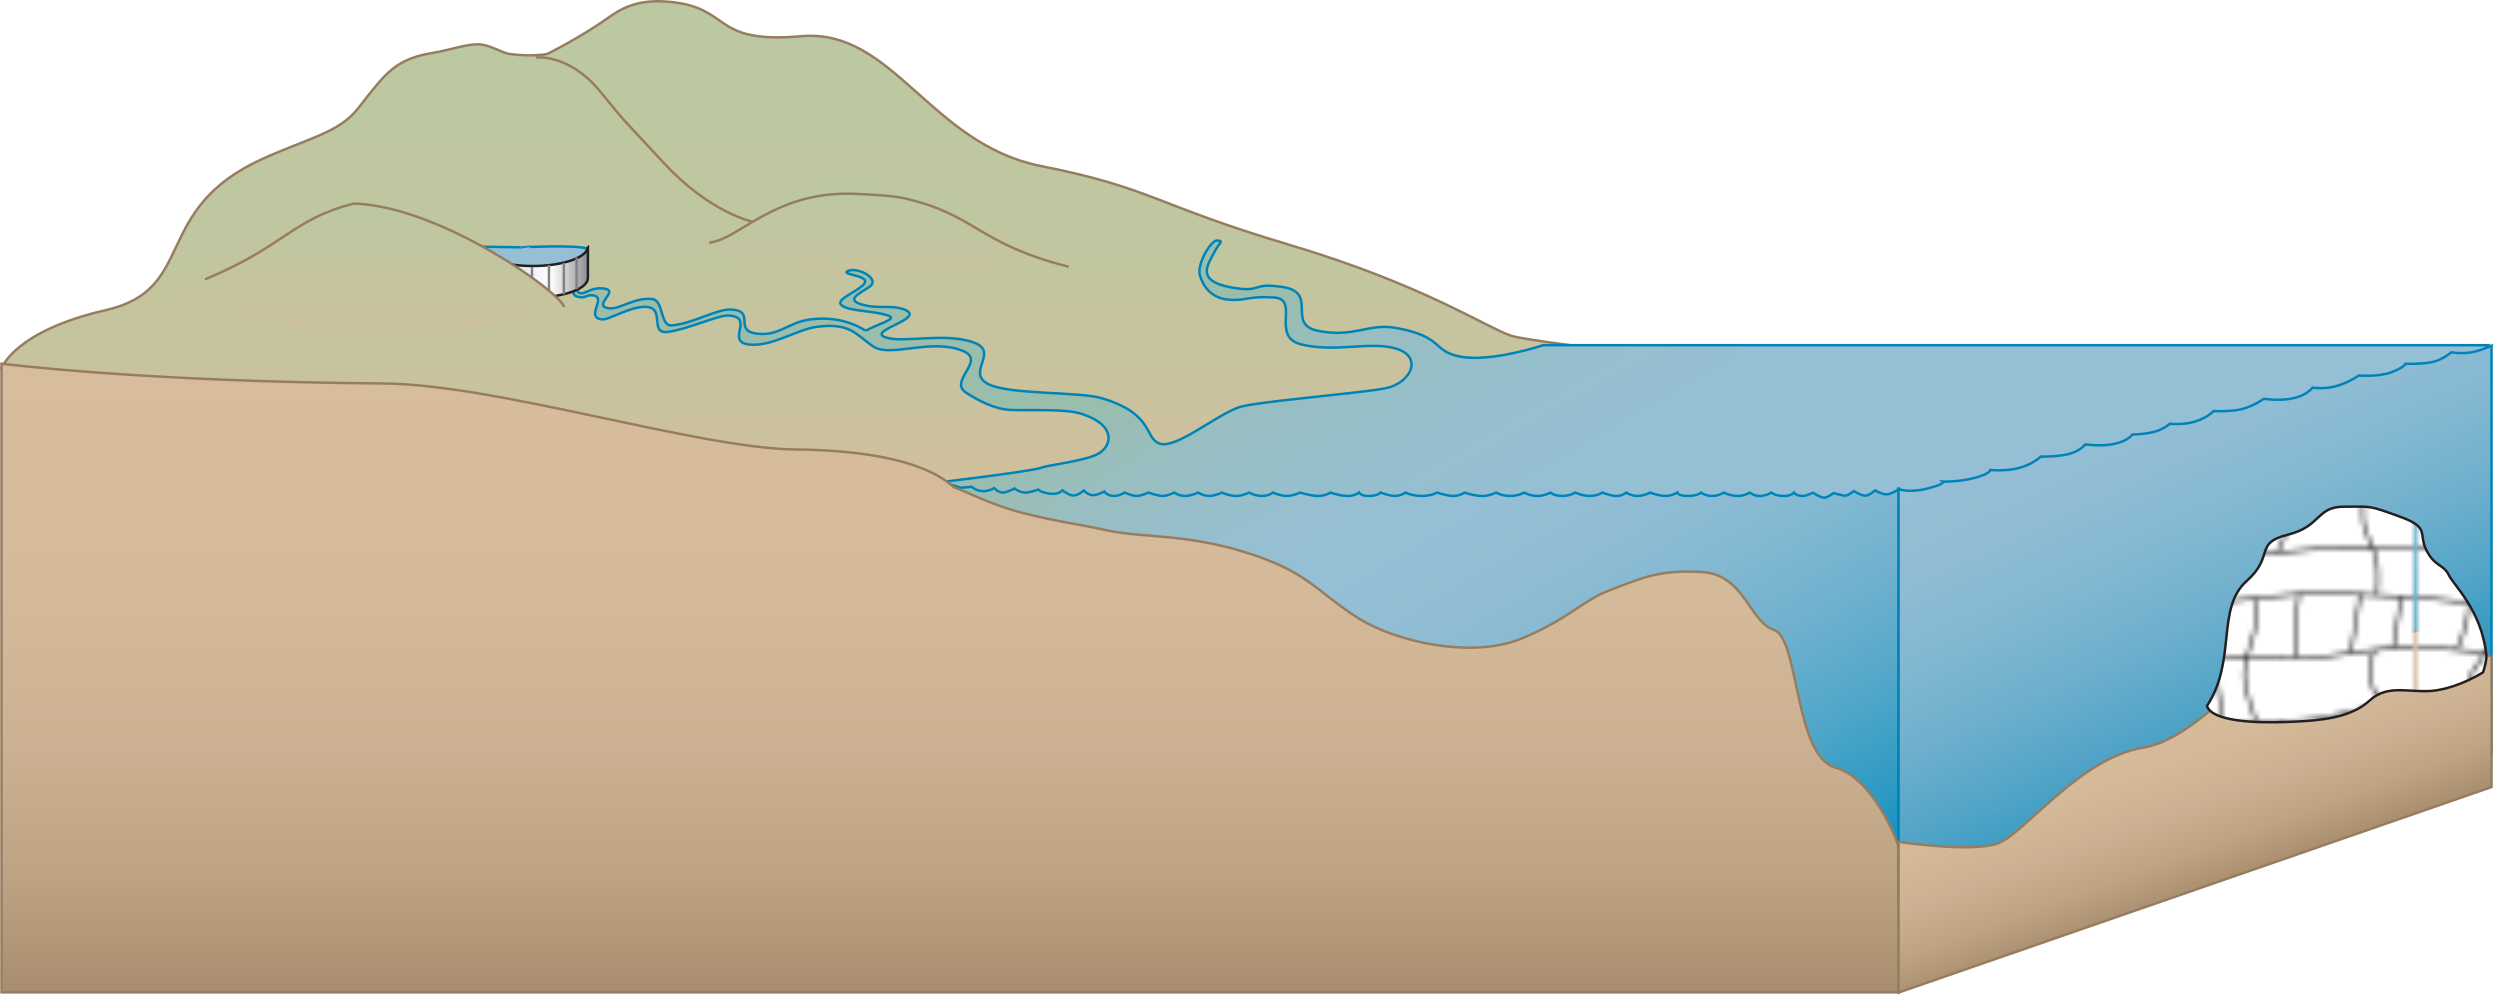
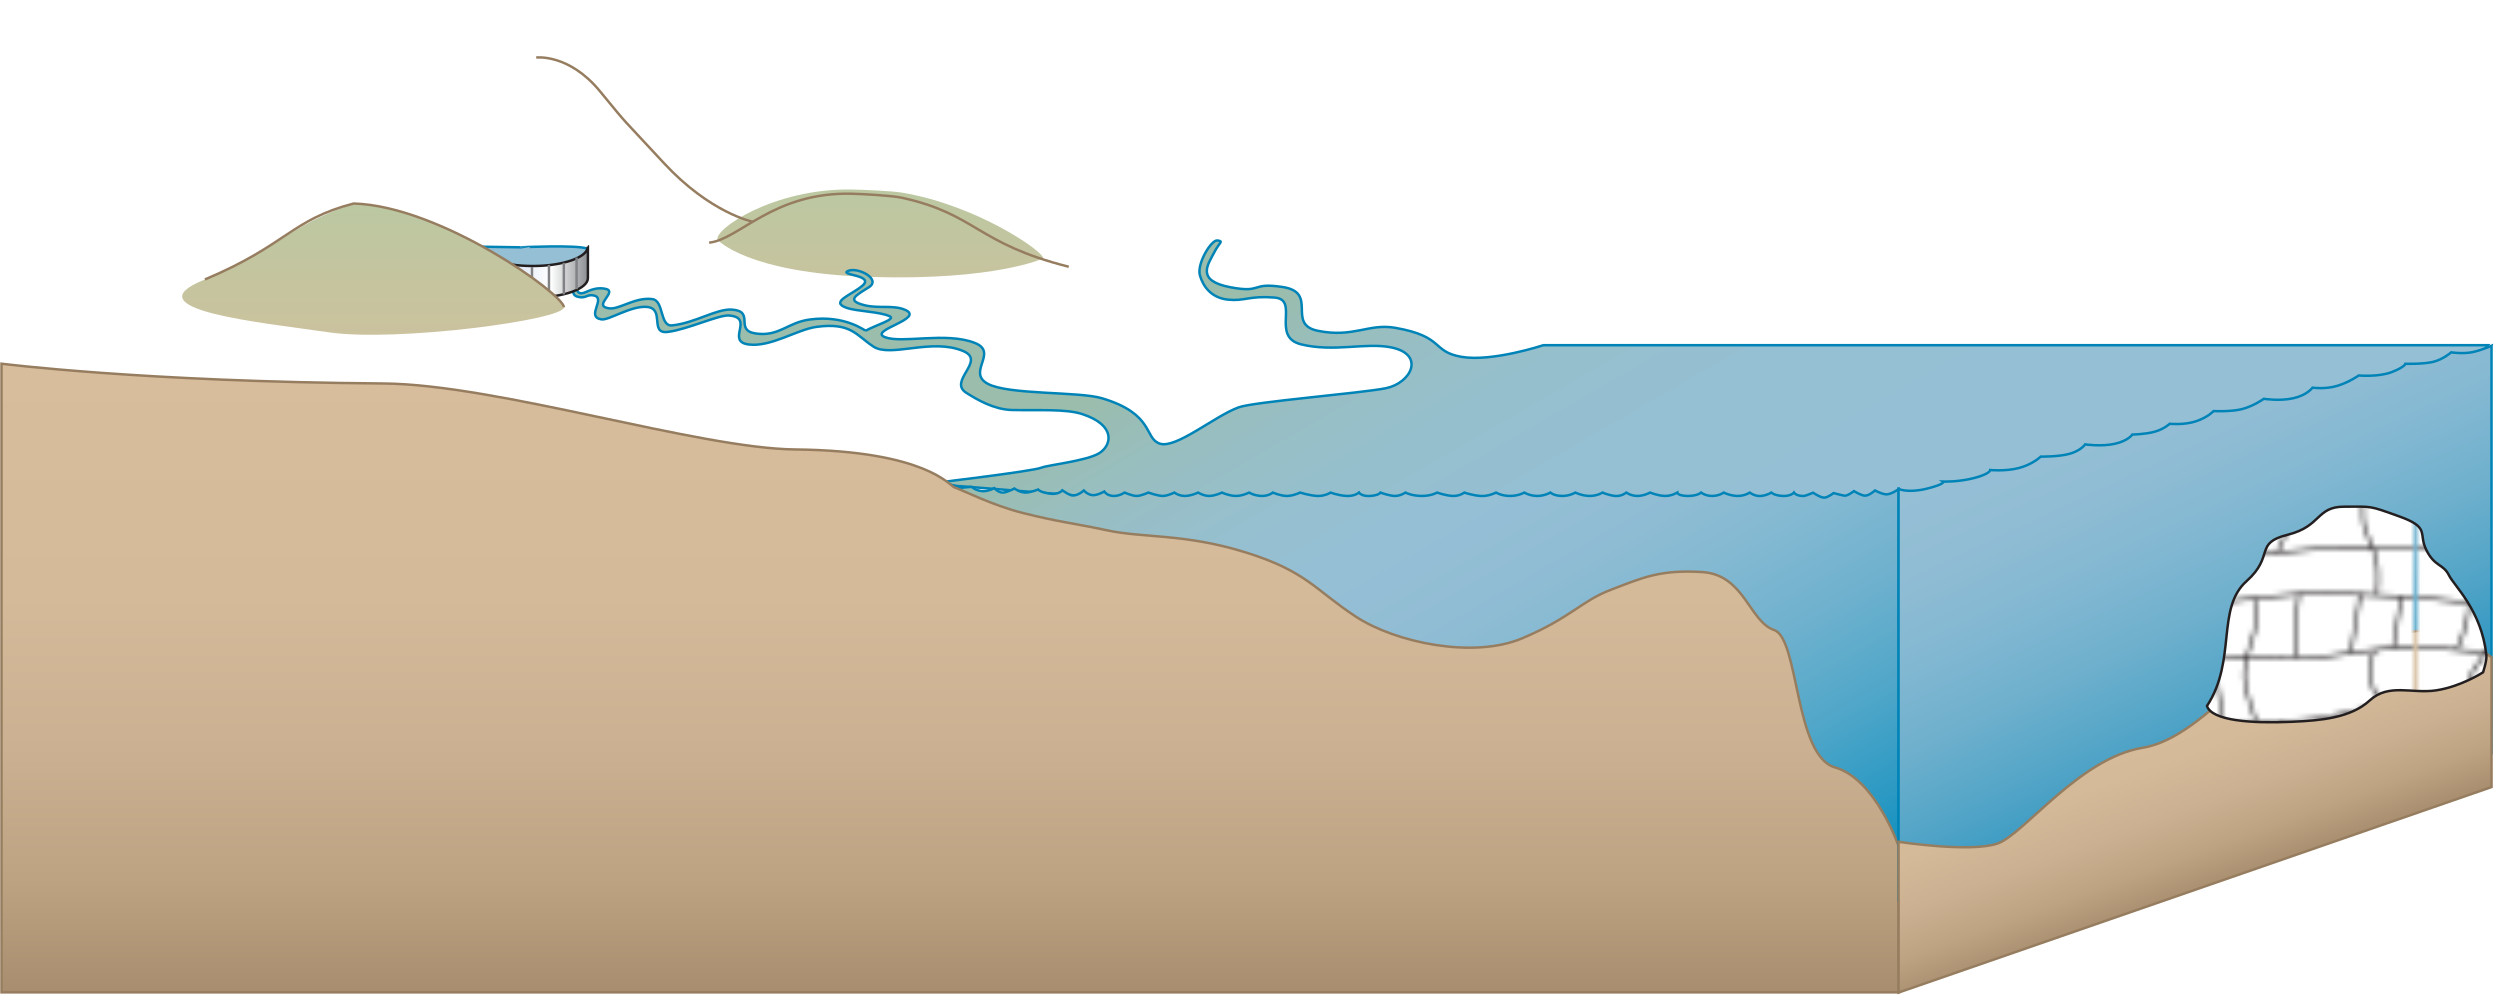
<svg xmlns="http://www.w3.org/2000/svg" xmlns:ns1="https://ian.umces.edu/media-library/" x="0px" y="0px" width="502" height="201" viewBox="0 0 502 201" xml:space="preserve">
  <title>Watershed 3D: mountains, rivers, dam, and reef</title>
  <desc>
    <ns1:title>Watershed 3D: mountains, rivers, dam, and reef</ns1:title>
    <ns1:descr>Illustration of watershed base with mountains, rivers, dam, and reef</ns1:descr>
    <ns1:scene>
      <ns1:contains>diagram, template, base, ecosystem, aquatic, coastal, marine, terrestrial, watershed, mountains rivers, dam, reef</ns1:contains>
      <ns1:when>2003-01-01</ns1:when>
    </ns1:scene>
  </desc>
  <defs>
    <pattern id="ian_symbols_25572a01fada11a43565dc217ed535e6" height="71.267" viewBox="1.981 -73.221 71.227 71.267" width="71.227" patternUnits="userSpaceOnUse" y="526.518" x="-90.468" overflow="visible">
      <polygon points="1.981 -1.954 73.208 -1.954 73.208 -73.222 1.981 -73.222" fill="none" />
      <polygon points="2 -2 2 -73.188 73.187 -73.188 73.187 -2" fill="#fff" />
      <path stroke="#231F20" stroke-width=".5" d="m73.205-57.707s-10.474-.12-15.35-.057c-4.876.065-19.863 2.049-25.282 2-5.417-.048-16.089-.434-20.414-1.004-4.325-.569-10.159-.996-10.159-.996" fill="none" />
      <path stroke="#231F20" stroke-width=".5" d="m73.14-47.764s-15.497-.905-17.927-1c-2.43-.094-23.361 1.999-24.806 2.486s-5.941.654-8.93.48c-2.558-.148-14.833-1.505-18.37-1.888-.596-.062-1.107-.078-1.107-.078" fill="none" />
      <path stroke="#231F20" stroke-width=".5" d="m73.14-37.764h-3.73s-12.64 1.562-14.987 2c-2.348.439-12.281.037-15.35-.073-3.068-.111-12.293.418-15.807-.077-3.514-.493-15.258-1.455-17.24-1.696-1.984-.242-4.026-.154-4.026-.154" fill="none" />
      <path stroke="#231F20" stroke-width=".5" d="m73.14-24.764s-.786-.01-2.233-.279c-1.026-.19-2.537-.646-3.661-.721-2.71-.179-9.572 1.663-12.1 2.187-2.527.521-19.322 1.592-22.029 1.509-2.395-.075-24.694-2.164-29.883-2.639-.682-.063-1.234-.057-1.234-.057" fill="none" />
-       <path stroke="#231F20" stroke-width=".5" d="m73.14-11.764h-2.645s-20.731 2.445-25.442 3.065c-4.714.619-15.189 1.597-23.857-.065s-17.154-3-17.154-3h-2.042" fill="none" />
      <path stroke="#231F20" stroke-width=".5" d="m73.12-70.718s-4.433-1.035-7.141-1.046c-2.708-.009-31.202 4.221-35.144 4-3.943-.221-11.081-1.254-15.055-2-3.975-.746-13.781-1-13.781-1" fill="none" />
      <line y2="-10.426" x1="57.854" x2="58.216" stroke="#231F20" y1="-24.318" stroke-width=".5" fill="none" />
      <line y2="-67.827" x1="27.646" x2="28.718" stroke="#231F20" y1="-73.173" stroke-width=".5" fill="none" />
      <line y2="-22.205" x1="32.861" x2="34.986" stroke="#231F20" y1="-35.705" stroke-width=".5" fill="none" />
      <line y2="-22.58" x1="21.727" x2="25.48" stroke="#231F20" y1="-36.205" stroke-width=".5" fill="none" />
      <line y2="-36.705" x1="62.385" x2="60.507" stroke="#231F20" y1="-48.455" stroke-width=".5" fill="none" />
      <line y2="-37.58" x1="70.641" x2="69.014" stroke="#231F20" y1="-48.08" stroke-width=".5" fill="none" />
      <path stroke="#231F20" stroke-width=".5" d="m65.261-37.08s-1.126 2.125-1.001 4.25.475 2.869 1.001 4c.528 1.132 3.253 2.25 2.003 4.375-1.252 2.125-1.878 4.75-2.003 6.875-.124 2.125 0 6.25 0 6.25" fill="none" />
      <path stroke="#231F20" stroke-width=".5" d="m41.117-47.58s.626 4.125 0 6.75c-.625 2.625-2.002 5.25-2.002 8.625s2.377 9.375 2.377 9.375" fill="none" />
      <path stroke="#231F20" stroke-width=".5" d="m50.125-48.455s-1.752 10-.252 12.75" fill="none" />
      <path stroke="#231F20" stroke-width=".5" d="m46.873-22.955s-.626 2.486-.5 5.468c.125 2.982 1.877 5.592 1.752 8.201l-.157 3.485-.053 3.801" fill="none" />
      <path stroke="#231F20" stroke-width=".5" d="m47.915-69.372s0 6.5-.502 8.5c-.5 2-1.668 4-1.668 4" fill="none" />
      <path stroke="#231F20" stroke-width=".5" d="m65.762-48.393s.5-4.5-.166-7.167c-.667-2.667-2.67-5.665-2.67-8.333 0-1.807-.076-5.527-.125-7.738l.042-1.557" fill="none" />
      <line y2="-68.372" x1="39.907" x2="37.072" stroke="#231F20" y1="-56.037" stroke-width=".5" fill="none" />
      <line y2="-11.705" x1="4.213" x2="2.711" stroke="#231F20" y1="-24.705" stroke-width=".5" fill="none" />
      <path stroke="#231F20" stroke-width=".5" d="m29.066-22.372c1.166 4.5-2.633 14.292-2.633 14.292l1.216 6.077" fill="none" />
      <path stroke="#231F20" stroke-width=".5" d="m18.059-45.872s.665 3.502-.336 5.835c-1 2.332-4.837 6.498-5.17 8.165-.334 1.667-1.667 7.667-1.667 7.667" fill="none" />
      <path stroke="#231F20" stroke-width=".5" d="m12.553-56.705s-.334 7.835-.334 10.168c0 2.332-1.001 6.498-2.502 9.165" fill="none" />
      <path stroke="#231F20" stroke-width=".5" d="m14.555-69.872s1.002 7.333 1.502 10 1.833 3.5 1.833 3.5" fill="none" />
      <path stroke="#231F20" stroke-width=".5" d="m3.547-70.705s2.834 5.999 1.666 13.333" fill="none" />
      <path stroke="#231F20" stroke-width=".5" d="m23.229-68.537s1.501 14.832.333 17.332-.001 3.333-.166 5.5c-.167 2.168 4.336 10.168 4.336 10.168" fill="none" />
      <path stroke="#231F20" stroke-width=".5" d="m32.401-67.872s1.836 4.335 1.169 7.335-1.669 6-2.002 9c-.334 3 .666 5 .666 5" fill="none" />
      <path stroke="#231F20" stroke-width=".5" d="m19.059-36.037s-3.002 4.498-3.336 7.665c-.335 3.167 1.834 6.5 1 9.5-.833 3-3.502 8.667-3.502 8.667" fill="none" />
      <line y2="-73.188" x1="47.915" x2="47.968" stroke="#231F20" y1="-69.364" stroke-width=".5" fill="none" />
      <line y2="-2" x1="61.843" x2="62.843" stroke="#231F20" y1="-10.819" stroke-width=".5" fill="none" />
    </pattern>
  </defs>
  <linearGradient id="ian_symbols_4ad830790ef79fd4d9db41111a5c246b" y2=".25" gradientUnits="userSpaceOnUse" x2="197.85" y1="110.19" x1="197.85">
    <stop stop-color="#D7BD9C" offset="0" />
    <stop stop-color="#CAC29E" offset=".257" />
    <stop stop-color="#BFC7A0" offset=".614" />
    <stop stop-color="#BBC8A1" offset="1" />
  </linearGradient>
-   <path stroke="#967D5F" stroke-width=".5" d="m149.9 95.747l-124.07-4.814-25.532-16.96s2.526-7.5 20.978-11.705c18.451-4.207 8.953-20.2 31.47-30.382 9.263-4.188 15.327-5.233 19.17-10.139 5.503-7.02 7.354-9.903 15.143-11.157 3.117-.505 6.035-1.602 8.672-1.693 2.558-.089 4.85 1.741 6.811 1.977 4.583.556 7.332-.038 7.332-.038s6.781-3.328 12.512-7.447c3.42-2.459 6.831-3.451 11.721-3.051 13.087 1.072 8.354 8.569 26.784 6.934 18.43-1.634 25.814 21.641 48.136 26.068 22.32 4.428 22.684 7.715 49.794 15.796 27.112 8.082 39.492 16.573 44.58 18.265 5.087 1.69 61.666 7.554 67.208 8.457 5.544.901 24.798 0 24.798 0l-.559.924-64.264 18.355-140.57 15.052-40.11-14.443z" fill="url(#ian_symbols_4ad830790ef79fd4d9db41111a5c246b)" />
  <linearGradient id="ian_symbols_3302981abb617b44d1d65b0ca89faccf" y2="38.051" gradientUnits="userSpaceOnUse" x2="176.77" y1="55.703" x1="176.77">
    <stop stop-color="#C7C49F" offset="0" />
    <stop stop-color="#BBC8A1" offset="1" />
  </linearGradient>
  <path d="m209.5 51.885c0-1.476-13.429-10.695-28.359-13.202-2.131-.359-7.956-.58-9.942-.623-15.88-.337-28.022 8.091-27.089 10.115 0 0 5.874 6.688 30.784 7.441 24.91.755 34.61-3.731 34.61-3.731z" fill="url(#ian_symbols_3302981abb617b44d1d65b0ca89faccf)" />
  <linearGradient id="ian_symbols_66b569b73ba2d864ad10d4edc3003979" y2="151.64" gradientUnits="userSpaceOnUse" x2="357.88" y1="-24.456" x1="256.22">
    <stop stop-color="#9BBDAB" offset=".348" />
    <stop stop-color="#9ABDAF" offset=".363" />
    <stop stop-color="#98BEC0" offset=".438" />
    <stop stop-color="#96BFCC" offset=".531" />
    <stop stop-color="#95BFD3" offset=".66" />
    <stop stop-color="#95BFD5" offset="1" />
  </linearGradient>
-   <path stroke="#0083B7" stroke-width=".5" d="m186.44 97.115s20.98-2.476 22.699-3.215c1.169-.504 9.05-1.352 11.548-2.878 2.497-1.527 3.567-5.564-3.32-7.859-3.314-1.104-8.989-.713-14.146-.834-3.674-.087-7.082-2.122-9.184-3.45-3.741-2.364 3.989-6.372-.544-8.351-6.289-2.744-14.604 1.336-18.079-.917-3.476-2.25-4.472-4.916-11.45-3.977-3.903.526-9.217 4.129-13.655 3.532-4.653-.627 1.325-5.426-3.941-5.813-2.046-.153-8.238 2.778-12.269 3.296-3.778.491-.48-4.718-4.215-5.022-3.198-.261-7.635 2.734-9.109 2.507-3.319-.511 1.192-4.381-1.697-4.833-1.265-.198-1.476.738-3.131.276-1.657-.461-.42-2.757-.319-2.86.09-.093-.129 1.901.867 2.151.994.248 2.202-1.257 4.77-.929 3.342.426-2.537 3.45 1.014 3.972 2.071.304 5.204-2.3 8.714-1.854 2.354.299 1.466 5.524 3.951 5.282 4.524-.438 8.925-3.358 11.964-3.174 4.879.299.388 4.208 4.931 4.813 4.652.62 6.28-2.21 10.739-2.817 7.166-.974 11.125 2.32 11.276 2.233 1.972-1.12 6.053-2.263 4.842-2.863-1.948-.963-6.622-.977-8.729-1.73-3.416-1.221 1.021-2.54 3.228-4.451 2.487-2.152-4.831-2.096-2.905-2.948 1.929-.853 6.8 1.648 4.147 3.302-2.65 1.655-4.569 2.649-.837 3.583 2.878.719 5.73-.102 8.13.922 4.184 1.789-7.435 4.112-4.064 5.478 3.366 1.366 12.344-1.116 18.104 1.185 4.771 1.903-1.705 5.854 2.56 8.185 4.149 2.267 18.296 1.521 22.937 2.909 10.653 3.182 8.414 8.09 11.665 9.126 3.251 1.034 11.037-5.593 15.821-7.307 3.116-1.115 24.354-2.805 29.491-3.822 5.136-1.018 8.048-6.82 1.07-8.213-5.102-1.019-11.493 1.024-18.062-.607-6.143-1.528-.23-8.991-5.319-9.393-5.088-.404-5.959.758-9.301.424-3.34-.336-4.996-2.546-5.683-4.859-.688-2.311 2.298-7.267 3.548-7.03 1.254.235.428.224-.737 2.51-1.164 2.289-3.739 5.569 3.343 6.893 6.573 1.228 3.87-1.048 10.424-.062 7.334 1.104.671 7.468 7.068 8.791 7.18 1.481 10.207-1.533 15.576-.59 9.99 1.751 7.185 4.759 13.3 5.826 6.111 1.065 16.43-2.336 16.43-2.336h189.67l-.693.923-79.365 30.195h-191.81l-19.837.676-21.43-4.005z" fill="url(#ian_symbols_66b569b73ba2d864ad10d4edc3003979)" />
+   <path stroke="#0083B7" stroke-width=".5" d="m186.44 97.115s20.98-2.476 22.699-3.215c1.169-.504 9.05-1.352 11.548-2.878 2.497-1.527 3.567-5.564-3.32-7.859-3.314-1.104-8.989-.713-14.146-.834-3.674-.087-7.082-2.122-9.184-3.45-3.741-2.364 3.989-6.372-.544-8.351-6.289-2.744-14.604 1.336-18.079-.917-3.476-2.25-4.472-4.916-11.45-3.977-3.903.526-9.217 4.129-13.655 3.532-4.653-.627 1.325-5.426-3.941-5.813-2.046-.153-8.238 2.778-12.269 3.296-3.778.491-.48-4.718-4.215-5.022-3.198-.261-7.635 2.734-9.109 2.507-3.319-.511 1.192-4.381-1.697-4.833-1.265-.198-1.476.738-3.131.276-1.657-.461-.42-2.757-.319-2.86.09-.093-.129 1.901.867 2.151.994.248 2.202-1.257 4.77-.929 3.342.426-2.537 3.45 1.014 3.972 2.071.304 5.204-2.3 8.714-1.854 2.354.299 1.466 5.524 3.951 5.282 4.524-.438 8.925-3.358 11.964-3.174 4.879.299.388 4.208 4.931 4.813 4.652.62 6.28-2.21 10.739-2.817 7.166-.974 11.125 2.32 11.276 2.233 1.972-1.12 6.053-2.263 4.842-2.863-1.948-.963-6.622-.977-8.729-1.73-3.416-1.221 1.021-2.54 3.228-4.451 2.487-2.152-4.831-2.096-2.905-2.948 1.929-.853 6.8 1.648 4.147 3.302-2.65 1.655-4.569 2.649-.837 3.583 2.878.719 5.73-.102 8.13.922 4.184 1.789-7.435 4.112-4.064 5.478 3.366 1.366 12.344-1.116 18.104 1.185 4.771 1.903-1.705 5.854 2.56 8.185 4.149 2.267 18.296 1.521 22.937 2.909 10.653 3.182 8.414 8.09 11.665 9.126 3.251 1.034 11.037-5.593 15.821-7.307 3.116-1.115 24.354-2.805 29.491-3.822 5.136-1.018 8.048-6.82 1.07-8.213-5.102-1.019-11.493 1.024-18.062-.607-6.143-1.528-.23-8.991-5.319-9.393-5.088-.404-5.959.758-9.301.424-3.34-.336-4.996-2.546-5.683-4.859-.688-2.311 2.298-7.267 3.548-7.03 1.254.235.428.224-.737 2.51-1.164 2.289-3.739 5.569 3.343 6.893 6.573 1.228 3.87-1.048 10.424-.062 7.334 1.104.671 7.468 7.068 8.791 7.18 1.481 10.207-1.533 15.576-.59 9.99 1.751 7.185 4.759 13.3 5.826 6.111 1.065 16.43-2.336 16.43-2.336h189.67l-.693.923-79.365 30.195h-191.81z" fill="url(#ian_symbols_66b569b73ba2d864ad10d4edc3003979)" />
  <path d="m211.2 53.565c-19.089-5.894-15.135-13.958-30.065-17.23-2.131-.467-7.956-.755-9.942-.811-15.88-.44-21.361 12.885-27.089 13.2" fill="none" />
  <path stroke="#0083B7" stroke-width=".5" d="m117.91 49.921c0 2.166-4.82 5.042-10.938 5.042-6.116 0-22.164-5.613-22.164-5.613l19.605.307c0-.001 11.44-.537 13.5.264z" fill="#95BFD5" />
  <linearGradient id="ian_symbols_776584d6b3a141e40da04156d1cab5ac" y2="54.629" gradientUnits="userSpaceOnUse" x2="118.05" y1="54.629" x1="95.897">
    <stop stop-color="#BACDEA" offset="0" />
    <stop stop-color="#fff" offset=".663" />
    <stop stop-color="#8F9194" offset=".994" />
  </linearGradient>
  <path stroke="#231F20" stroke-width=".5" d="m118.05 49.494c0 2.167-4.958 3.92-11.075 3.92-6.116 0-11.075-1.753-11.075-3.92v6.35c0 2.166 4.959 3.92 11.075 3.92 6.117 0 11.075-1.755 11.075-3.92v-6.35h-.01z" fill="url(#ian_symbols_776584d6b3a141e40da04156d1cab5ac)" />
  <path stroke="#967D5F" stroke-width=".5" d="m214.61 53.565c-18.521-4.657-18.548-10.576-33.479-13.847-2.131-.467-7.956-.756-9.942-.812-15.88-.44-22.786 9.219-28.795 9.818" fill="none" />
  <path stroke="#967D5F" stroke-width=".5" d="m151.17 44.531s-8.531-1.69-17.911-11.839c-9.383-10.146-6.539-6.764-12.794-14.375-6.256-7.608-12.794-6.762-12.794-6.762" fill="none" />
  <linearGradient id="ian_symbols_bd620def472283c4adfa0f85600dcd8d" y2="210.74" gradientUnits="userSpaceOnUse" x2="327.4" y1="66.38" x1="244.05">
    <stop stop-color="#9BBDAB" offset="0" />
    <stop stop-color="#9BBDAD" offset=".007" />
    <stop stop-color="#98BEC3" offset=".121" />
    <stop stop-color="#96BFD0" offset=".229" />
    <stop stop-color="#95BFD5" offset=".326" />
    <stop stop-color="#91BDD4" offset=".431" />
    <stop stop-color="#84B9D2" offset=".542" />
    <stop stop-color="#6FB1CE" offset=".656" />
    <stop stop-color="#51A7C9" offset=".772" />
    <stop stop-color="#2B99C3" offset=".889" />
    <stop stop-color="#008ABB" offset="1" />
  </linearGradient>
  <path stroke="#0083B7" stroke-width=".5" d="m381.25 179.65h-190.61v-82.433l2.321.725 2.125-.185s1.029.896 2.423.876c1.088-.015 2.133-.62 2.133-.62s.768.855 1.661.894c.844.034 2.391-.821 2.391-.821s.956.76 2.138.821c.976.049 2.623-.61 2.623-.61s.327.506 2.223.818c1.896.313 2.646-.658 2.646-.658s1.491 1.099 2.195 1.046c1.146-.086 2.111-1.013 2.111-1.013s.79.882 1.792.938c.939.055 2.317-.73 2.317-.73s.528.833 1.791.886c1.263.053 2.276-.676 2.276-.676s1.387.593 2.274.676c.885.085 2.5-.676 2.5-.676s1.979.698 2.958.676c.979-.024 2.273-.676 2.273-.676s.816.646 2.049.676c1.231.031 2.729-.676 2.729-.676s1.091.698 2.273.676c1.184-.024 2.504-.676 2.504-.676s1.388.646 2.729.676c1.338.031 2.729-.676 2.729-.676s1.058.646 2.501.676c1.445.031 2.275-.676 2.275-.676s1.443.646 2.729.676c1.286.031 2.732-.676 2.732-.676s1.896.593 3.408.676c1.515.085 2.731-.676 2.731-.676s1.538.593 3.184.676c1.645.085 2.502-.676 2.502-.676s.508.808 2.274.676c1.767-.129 2.046-.676 2.046-.676s1.839.698 2.958.676c1.119-.024 2.047-.676 2.047-.676s1.201.646 3.186.676c1.983.031 3.184-.676 3.184-.676s1.798.646 3.186.676c1.385.031 2.274-.676 2.274-.676s1.538.538 3.184.676c1.645.139 3.186-.676 3.186-.676s1.011.646 2.729.676c1.718.031 2.954-.676 2.954-.676s1.019.646 2.505.676c1.485.031 2.729-.676 2.729-.676s.674.646 2.273.676c1.602.031 2.732-.676 2.732-.676s1.435.698 2.956.676c1.521-.024 2.502-.676 2.502-.676s1.194.538 2.504.676c1.307.139 2.273-.676 2.273-.676s.941.698 2.273.676c1.332-.024 2.503-.676 2.503-.676s1.584.646 2.956.676c1.371.031 2.501-.676 2.501-.676s.053.646 2.047.676c1.994.031 2.73-.676 2.73-.676s.876.698 2.273.676c1.402-.024 2.274-.676 2.274-.676s1.271.646 2.731.676c1.458.031 2.501-.676 2.501-.676s1.019.808 2.274.676c1.256-.129 2.048-.676 2.048-.676s.604.593 2.275.676c1.669.085 2.273-.676 2.273-.676s.452.753 2.046.676c.251-.011 1.795-.643 1.795-.643s1.564 1.034 2.261.983c.771-.053 1.85-.916 1.85-.916s1.455.392 2.115.522c.663.131 1.984-.917 1.984-.917s1.456.917 2.249.917c.794 0 1.982-1.047 1.982-1.047s1.331.737 2.249.787c.919.046 2.482-1.039 2.482-1.039v81.419z" fill="url(#ian_symbols_bd620def472283c4adfa0f85600dcd8d)" />
  <linearGradient id="ian_symbols_d30738736b3aa414c104116afaf847a6" y2="73.034" gradientUnits="userSpaceOnUse" x2="190.77" y1="199.27" x1="190.77">
    <stop stop-color="#A88E6E" offset="0" />
    <stop stop-color="#BDA382" offset=".182" />
    <stop stop-color="#CBB191" offset=".388" />
    <stop stop-color="#D4BA99" offset=".631" />
    <stop stop-color="#D7BD9C" offset="1" />
  </linearGradient>
  <path stroke="#967D5F" stroke-width=".5" d="m381.25 199.27h-380.95v-126.24s28.444 3.619 76.671 3.973c22.788.167 63.241 13.044 82.733 13.25 26.327.278 31.034 7.343 31.994 7.637 1.468.449 7.372 3.522 13.656 5.11 7.309 1.844 9.872 1.979 17.079 3.516 7.207 1.536 15.442.601 27.671 4.397 12.23 3.796 13.972 7.533 22.058 12.851 8.084 5.319 23.716 8.55 33.526 4.397 9.811-4.15 11.752-7.452 17.905-9.786 6.157-2.336 9.686-4.027 18.194-3.508 8.509.52 9.441 9.921 14.464 11.646 5.02 1.725 4.071 25.263 12.222 27.587 8.148 2.322 12.776 15.833 12.776 15.833v29.33z" fill="url(#ian_symbols_d30738736b3aa414c104116afaf847a6)" />
  <linearGradient id="ian_symbols_4e00e8ba494c9dc435c29503586a7b9b" y2="169.4" gradientUnits="userSpaceOnUse" x2="461.44" y1="80.178" x1="419.83">
    <stop stop-color="#95BFD5" offset="0" />
    <stop stop-color="#91BDD4" offset=".155" />
    <stop stop-color="#84B8D2" offset=".32" />
    <stop stop-color="#6FB0CD" offset=".49" />
    <stop stop-color="#51A4C7" offset=".663" />
    <stop stop-color="#2B94C0" offset=".836" />
    <stop stop-color="#0083B7" offset="1" />
  </linearGradient>
  <path stroke="#0083B7" stroke-width=".5" d="m500.3 69.426s-1.823.837-3.748 1.267c-1.919.425-4.35.06-4.35.06s-1.607 1.403-3.578 1.898c-1.971.499-5.623.402-5.623.402s-.112.647-2.748 1.667c-2.631 1.022-6.627.677-6.627.677s-1.813 1.313-4.263 2.069c-2.451.755-5.005.377-5.005.377s-1.084 1.516-3.887 2.13c-2.801.616-5.892.104-5.892.104s-2.021 1.446-4.296 2.048c-2.271.605-5.799.418-5.799.418s-1.056 1.2-3.47 2.029c-2.412.829-5.334.524-5.334.524s-1.124 1.058-3.013 1.589c-1.89.533-4.487.569-4.487.569s-.829 1.252-3.52 1.858c-2.689.607-5.965.122-5.965.122s-.838 1.243-3.088 1.88c-2.247.637-5.816.569-5.816.569s-1.681 1.594-4.411 2.297c-2.731.701-5.734.402-5.734.402s-.005.764-3.224 1.602c-3.222.838-6.267.717-6.267.717s.641.449-3.196 1.411c-3.84.966-5.729.064-5.729.064v82.529l119.07-29.428v-81.844z" fill="url(#ian_symbols_4e00e8ba494c9dc435c29503586a7b9b)" />
  <linearGradient id="ian_symbols_6ceb0562b875707489672524cc7a1822" y2="137.29" gradientUnits="userSpaceOnUse" x2="430.44" y1="178.07" x1="445.28">
    <stop stop-color="#A88E6E" offset="0" />
    <stop stop-color="#BDA382" offset=".182" />
    <stop stop-color="#CBB191" offset=".388" />
    <stop stop-color="#D4BA99" offset=".631" />
    <stop stop-color="#D7BD9C" offset="1" />
  </linearGradient>
  <path stroke="#967D5F" stroke-width=".5" d="m500.3 132s-9.364-7.4-17.648-4.772c-8.284 2.629-11.443-4.724-18.683-2.146-7.242 2.578-21.06 23.031-33.681 25.065-12.621 2.033-23.799 17.243-29.077 19.192s-19.979-.305-19.979-.305v30.271l119.07-41.264v-26.03z" fill="url(#ian_symbols_6ceb0562b875707489672524cc7a1822)" />
  <line y2="58.061" x1="115.78" x2="115.78" stroke="#808285" y1="51.717" stroke-width=".5" fill="none" />
  <line y2="59.116" x1="113.22" x2="113.22" stroke="#808285" y1="52.776" stroke-width=".5" fill="none" />
  <line y2="59.54" x1="110.23" x2="110.23" stroke="#808285" y1="53.199" stroke-width=".5" fill="none" />
  <line y2="59.963" x1="106.82" x2="106.82" stroke="#808285" y1="53.622" stroke-width=".5" fill="none" />
  <linearGradient id="ian_symbols_4a93672612d4a994452de05ab3bff3ed" y2="40.867" gradientUnits="userSpaceOnUse" x2="74.908" y1="67.224" x1="74.908">
    <stop stop-color="#CBC29E" offset="0" />
    <stop stop-color="#BBC8A1" offset="1" />
  </linearGradient>
  <path d="m66.033 66.732c-13.557-1.981-40.1-4.535-24.883-10.62s15.642-10.312 29.865-15.245c17.507.509 42.221 18.295 42.221 20.836s-33.649 7.009-47.207 5.029z" fill="url(#ian_symbols_4a93672612d4a994452de05ab3bff3ed)" />
  <path stroke="#967D5F" stroke-width=".5" d="m41.15 56.112c16.494-6.931 17.35-12.004 29.865-15.246 17.507.509 42.221 18.295 42.221 20.836" fill="none" />
  <path stroke="#231F20" stroke-width=".5" d="m460.19 144.94c-8.163.366-16.043-.23-17.033-3.175 6.014-9.216 1.787-19.577 7.962-25.083 5.685-5.075 1.419-7.611 8.244-9.303 6.822-1.692 5.685-5.64 11.371-5.64s4.832-.278 11.089 1.975c6.254 2.254 3.695 3.382 5.401 6.764 1.705 3.383 3.367 2.686 4.547 5.075 1.054 2.132 6.521 7 7.497 16.024.116 1.081-.673 3.424-.673 3.424s-4.335 2.838-9.393 3.619c-4.848.747-9.534-1.496-13.352 2.019-3.83 3.52-9.77 4.04-15.67 4.3z" fill="url(#ian_symbols_25572a01fada11a43565dc217ed535e6)" />
</svg>